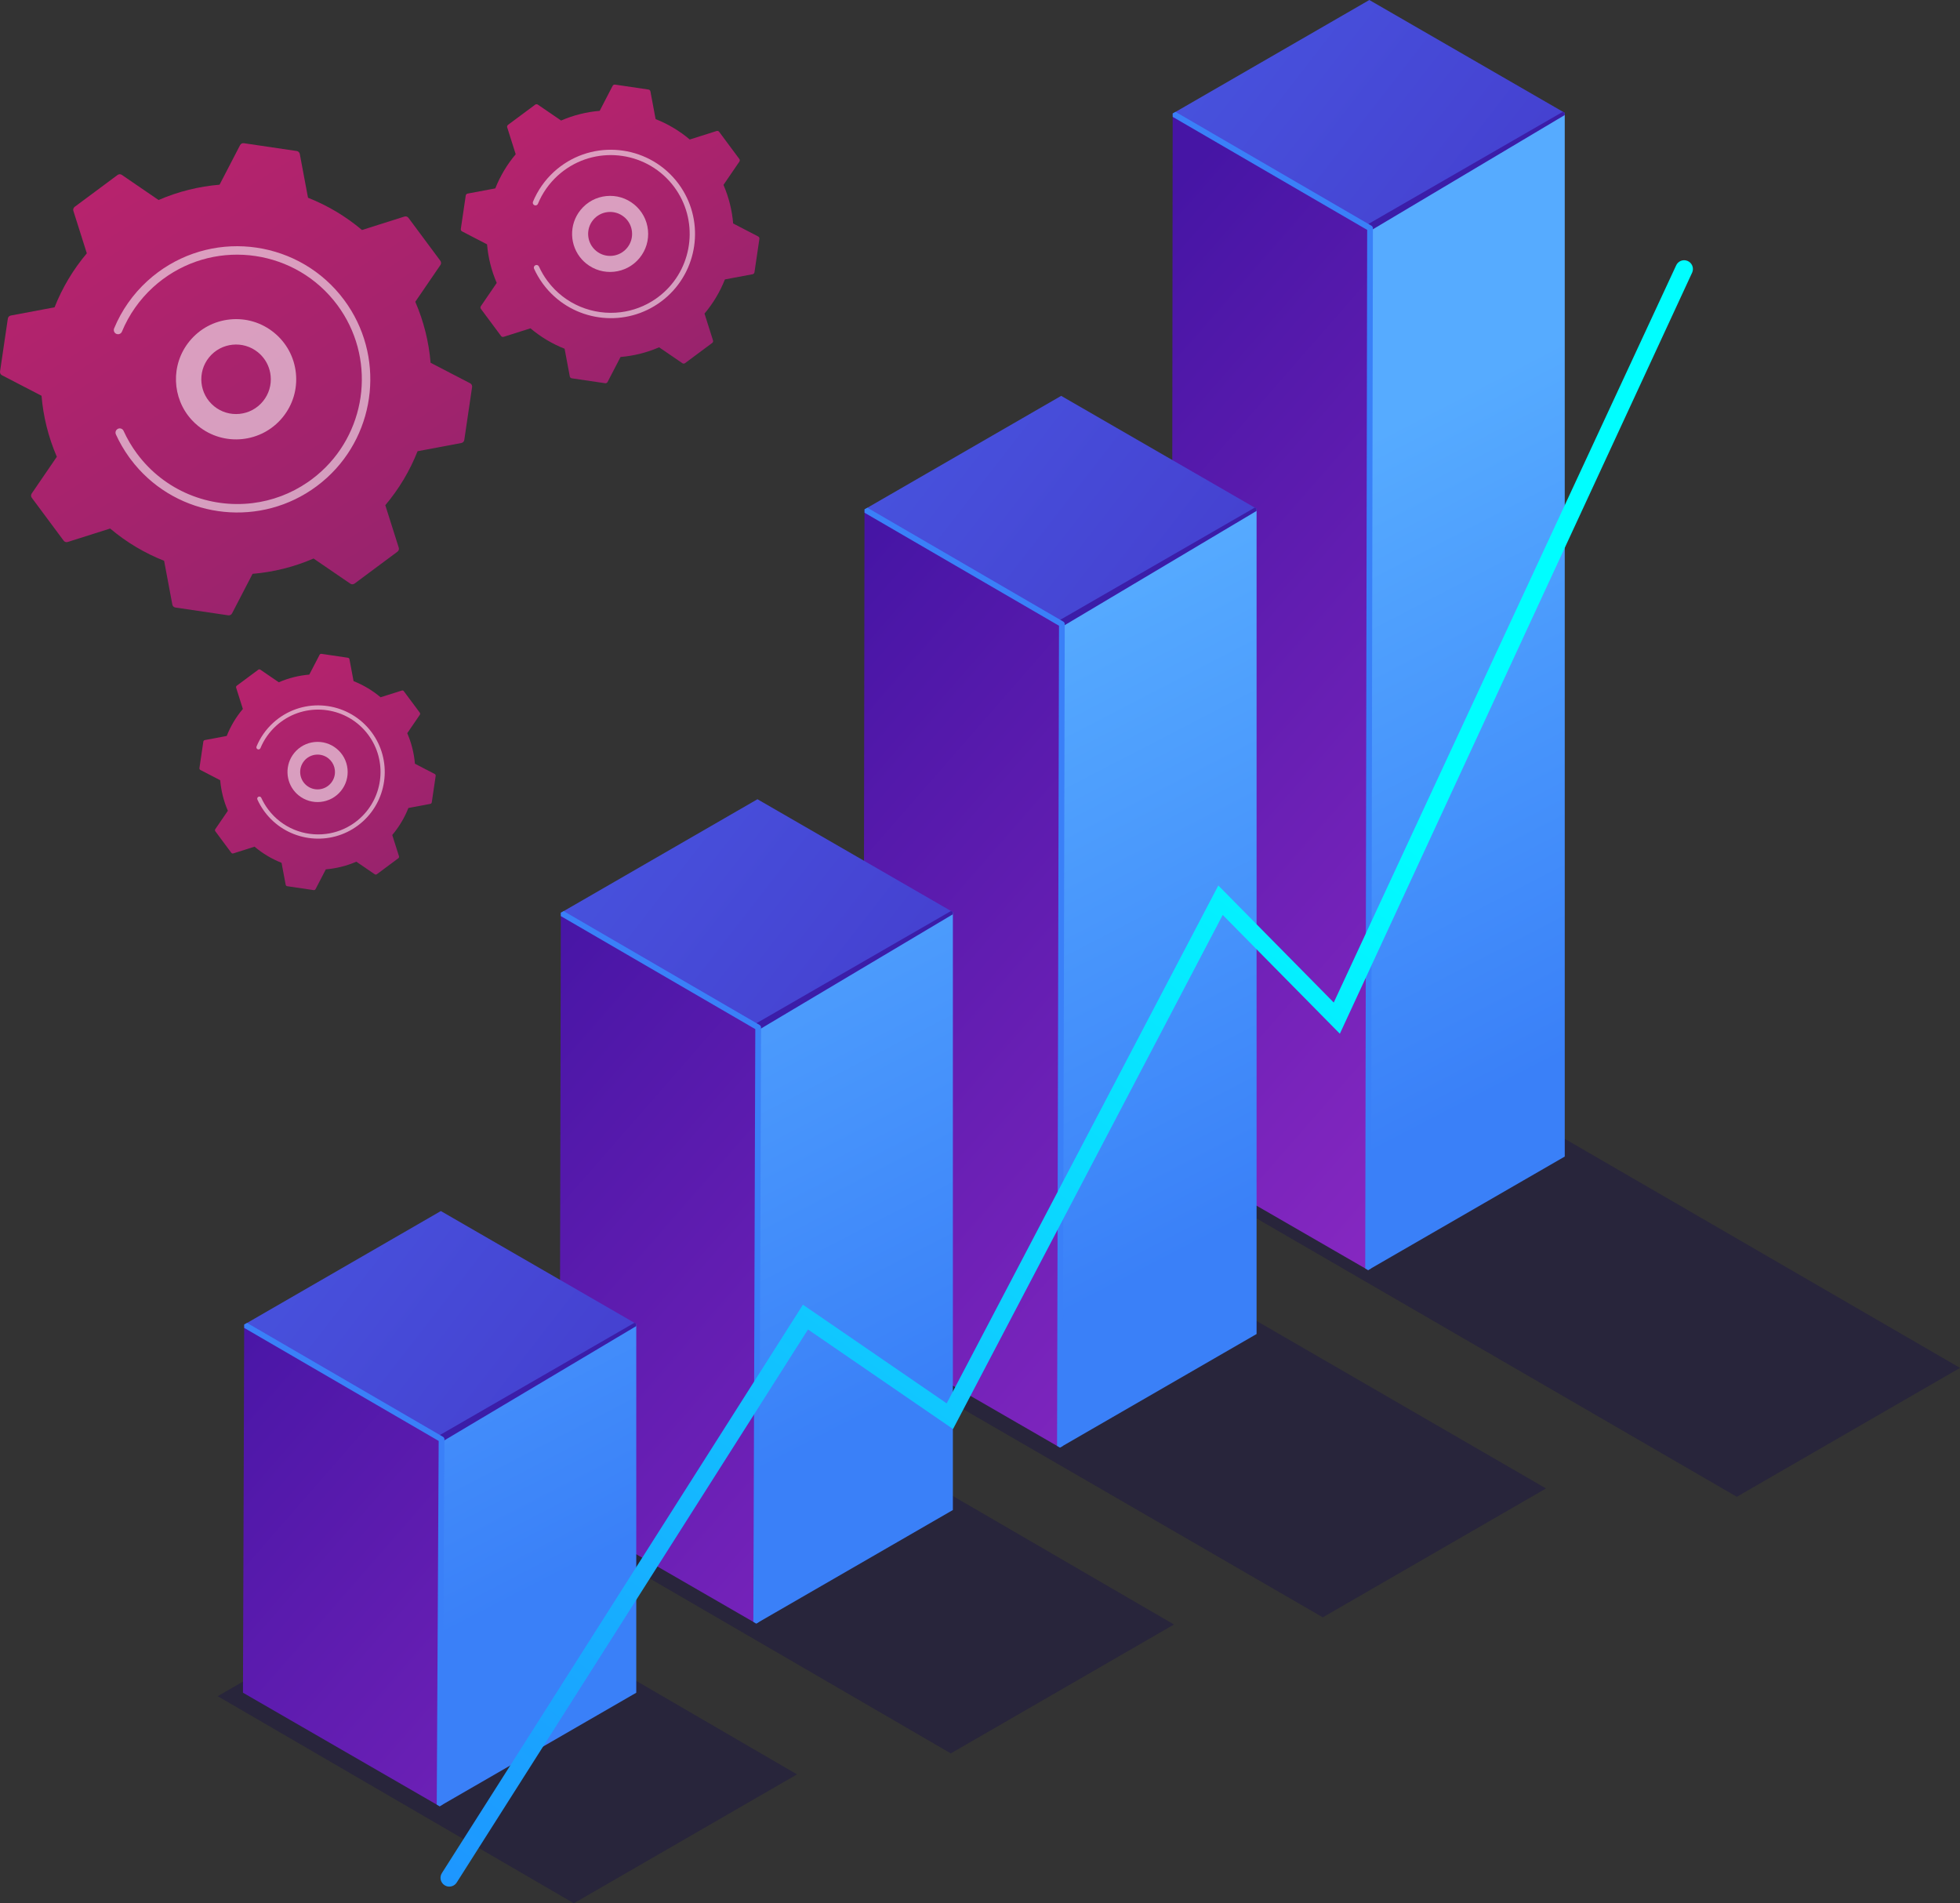
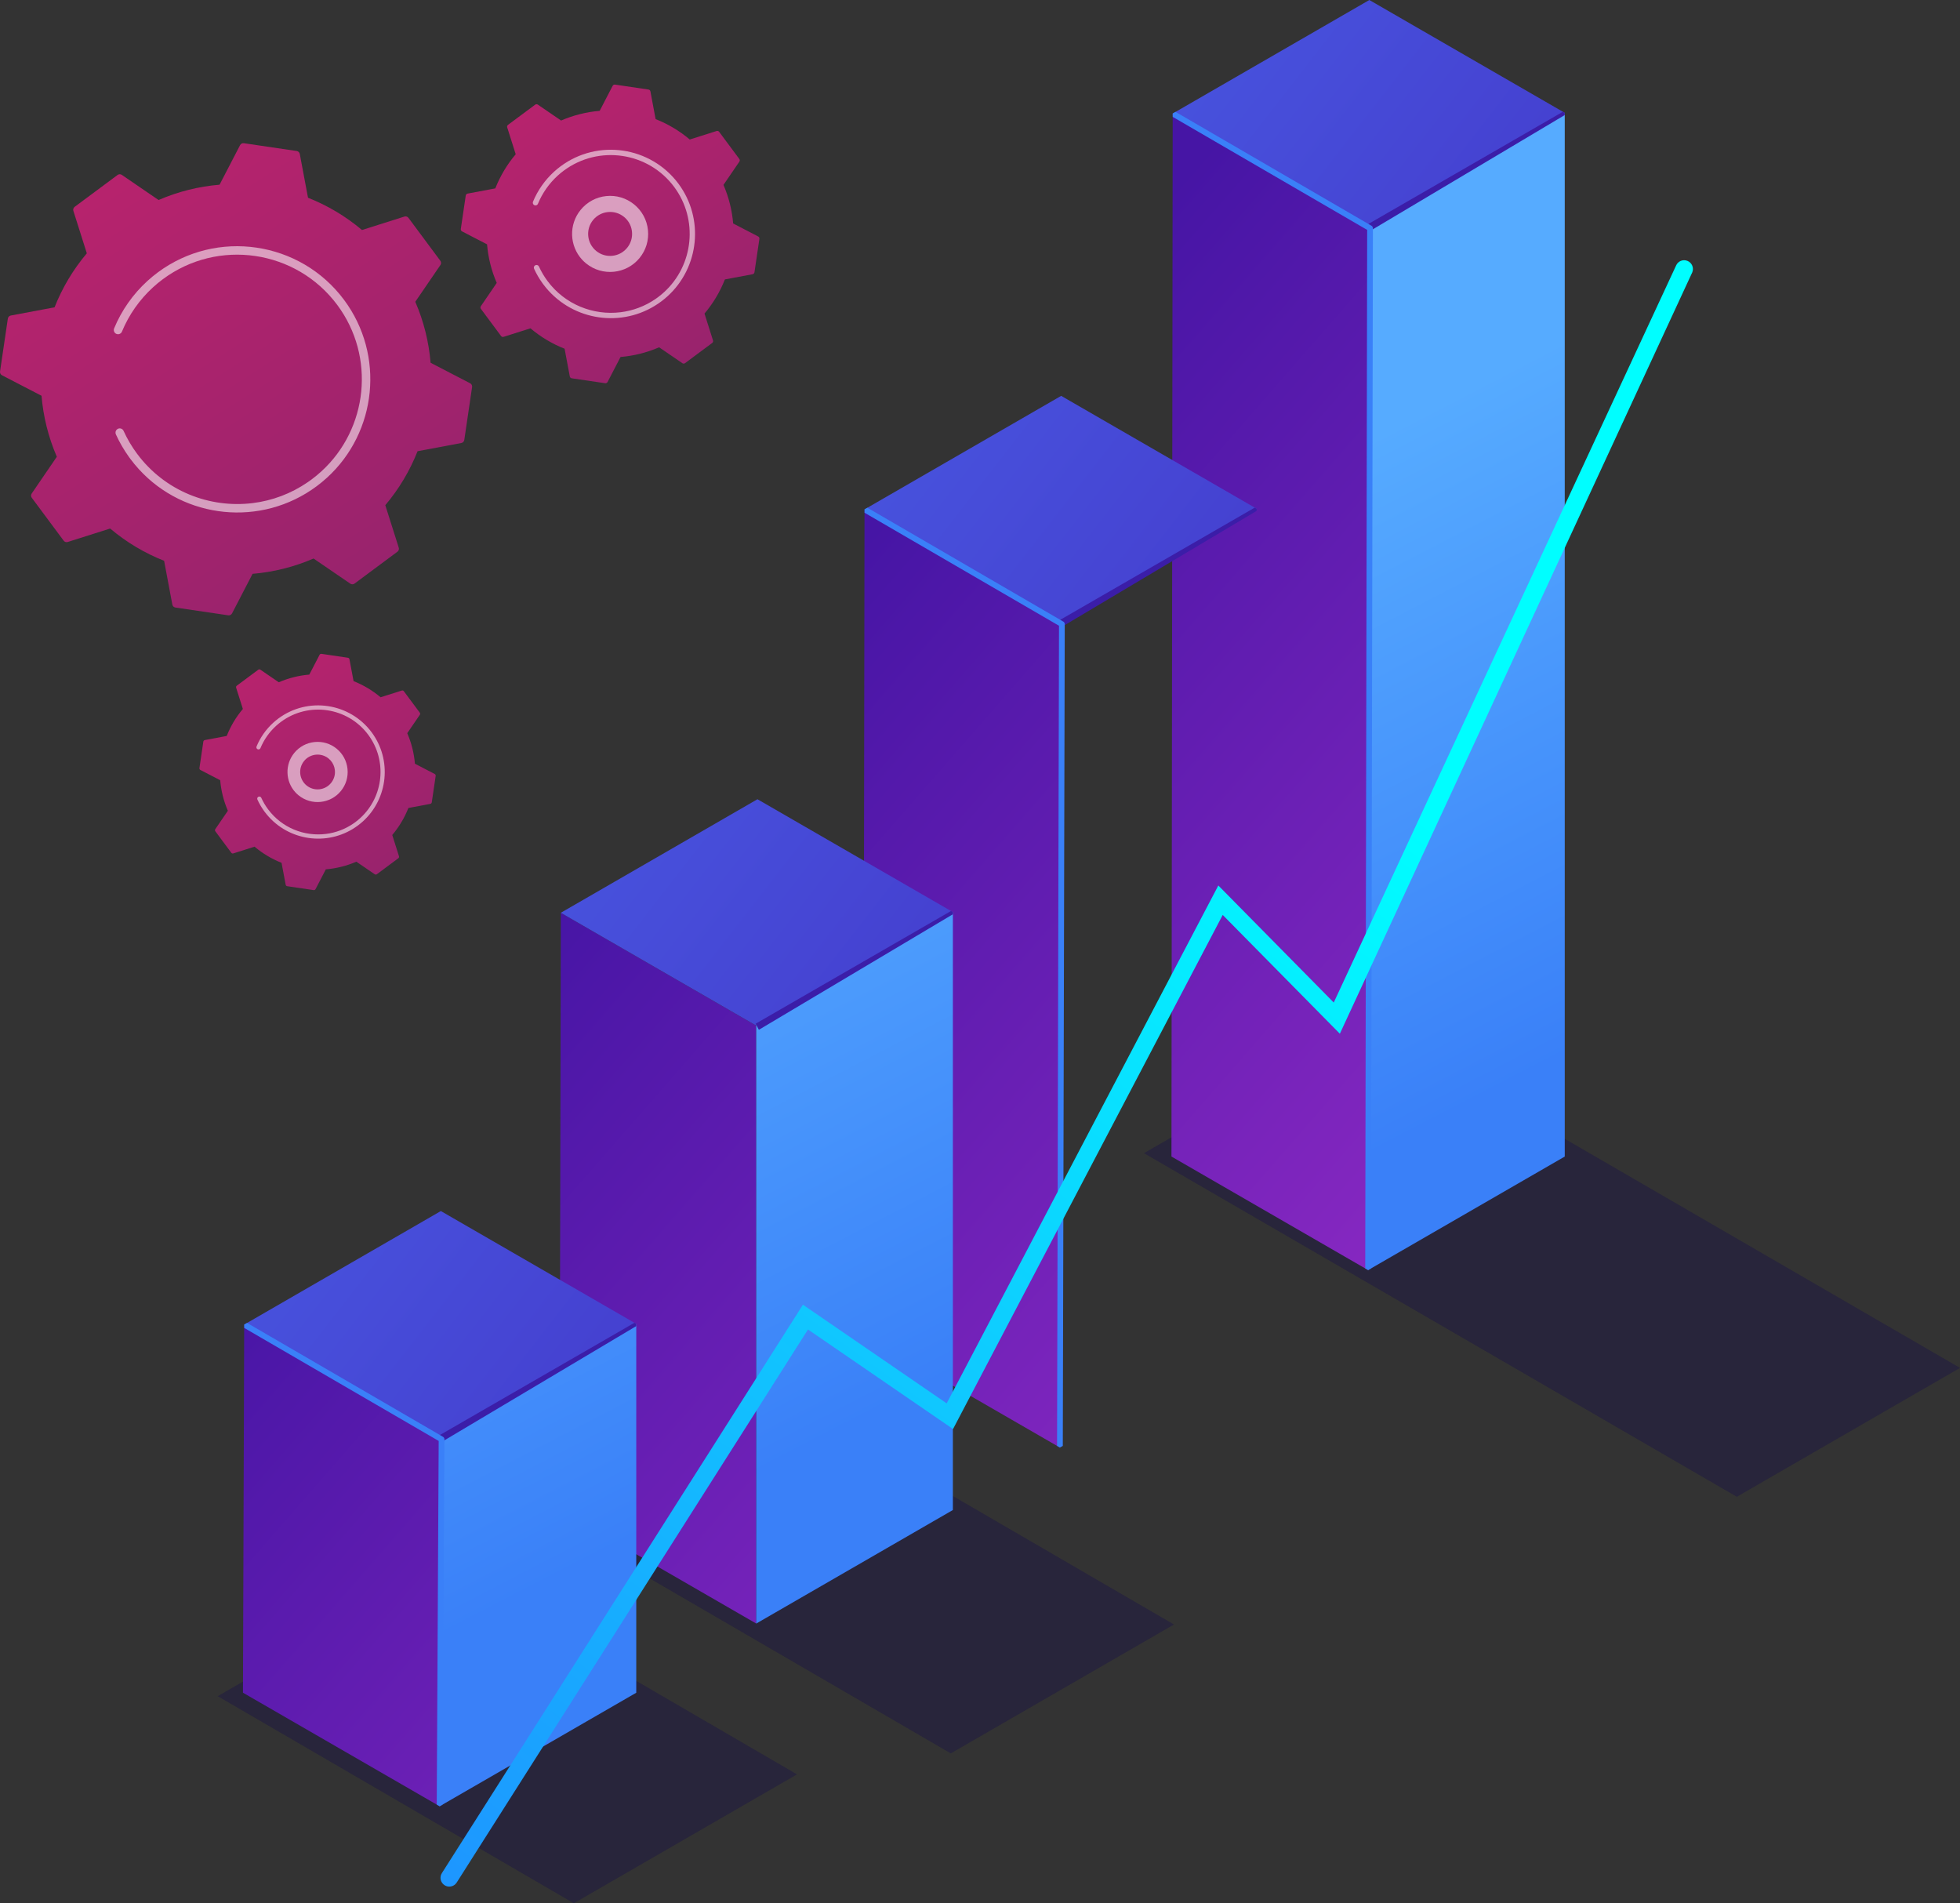
<svg xmlns="http://www.w3.org/2000/svg" xmlns:xlink="http://www.w3.org/1999/xlink" viewBox="0 0 358.157 347.745">
  <rect x="0" y="0" width="358.157" height="347.745" fill="#333333" stroke="none" />
  <defs>
    <linearGradient id="linear-gradient" x1="-1.884" y1="330.752" x2="-241.82" y2="611.979" gradientTransform="translate(-327.763 -115.834) rotate(-72.986)" gradientUnits="userSpaceOnUse">
      <stop offset="0" stop-color="#cb236d" />
      <stop offset="1" stop-color="#4c246d" />
    </linearGradient>
    <linearGradient id="linear-gradient-2" x1="-99.416" y1="404.996" x2="-219.494" y2="545.739" xlink:href="#linear-gradient" />
    <linearGradient id="linear-gradient-3" x1="19.031" y1="417.035" x2="-132.735" y2="594.918" xlink:href="#linear-gradient" />
    <linearGradient id="linear-gradient-4" x1="418.545" y1="289.167" x2="176.34" y2="77.719" gradientUnits="userSpaceOnUse">
      <stop offset="0" stop-color="#c93bde" />
      <stop offset="1" stop-color="#4615a5" />
    </linearGradient>
    <linearGradient id="linear-gradient-5" x1="245.267" y1="82.567" x2="299.098" y2="186.385" gradientUnits="userSpaceOnUse">
      <stop offset="0" stop-color="#56abff" />
      <stop offset="1" stop-color="#3a80f8" />
    </linearGradient>
    <linearGradient id="linear-gradient-6" x1="93.344" y1="-96.335" x2="318.248" y2="78.591" gradientTransform="translate(6.317)" gradientUnits="userSpaceOnUse">
      <stop offset="0" stop-color="#4f7ffe" />
      <stop offset="1" stop-color="#422fc3" />
    </linearGradient>
    <linearGradient id="linear-gradient-7" x1="368.241" y1="346.788" x2="126.036" y2="135.339" xlink:href="#linear-gradient-4" />
    <linearGradient id="linear-gradient-8" x1="179.483" y1="116.677" x2="233.315" y2="220.495" xlink:href="#linear-gradient-5" />
    <linearGradient id="linear-gradient-9" x1="37.067" y1="-23.98" x2="261.972" y2="150.946" xlink:href="#linear-gradient-6" />
    <linearGradient id="linear-gradient-10" x1="318.015" y1="404.321" x2="75.81" y2="192.872" xlink:href="#linear-gradient-4" />
    <linearGradient id="linear-gradient-11" x1="114.115" y1="150.572" x2="167.946" y2="254.389" xlink:href="#linear-gradient-5" />
    <linearGradient id="linear-gradient-12" x1="-19.568" y1="48.837" x2="205.336" y2="223.763" xlink:href="#linear-gradient-6" />
    <linearGradient id="linear-gradient-13" x1="266.083" y1="463.805" x2="23.878" y2="252.356" xlink:href="#linear-gradient-4" />
    <linearGradient id="linear-gradient-14" x1="46.324" y1="185.722" x2="100.156" y2="289.54" xlink:href="#linear-gradient-5" />
    <linearGradient id="linear-gradient-15" x1="-77.839" y1="123.756" x2="147.066" y2="298.682" xlink:href="#linear-gradient-6" />
    <linearGradient id="linear-gradient-16" x1="49.441" y1="406.159" x2="242.186" y2="141.136" gradientTransform="translate(6.317)" gradientUnits="userSpaceOnUse">
      <stop offset="0" stop-color="#257cff" />
      <stop offset="1" stop-color="#00feff" />
    </linearGradient>
  </defs>
  <g style="isolation:isolate;">
    <g id="Layer_2">
      <g id="Layer_1-2">
        <path d="M.007,67.873c-.042.282.1.56.354.691l7.227,3.748c.318,3.789,1.242,7.554,2.797,11.144l-4.592,6.716c-.161.236-.155.547.015.777l5.824,7.838c.17.229.467.325.739.239l7.756-2.458c2.988,2.526,6.326,4.497,9.862,5.895l1.503,8.001c.053.28.277.497.56.538l9.66,1.425c.282.042.56-.101.691-.354l3.748-7.227c3.789-.318,7.554-1.242,11.144-2.797l6.716,4.592c.236.161.547.155.776-.015l7.838-5.824c.229-.17.325-.467.239-.739l-2.458-7.756c2.526-2.988,4.497-6.326,5.895-9.862l8.001-1.503c.28-.053.497-.278.538-.56l1.425-9.66c.042-.282-.1-.56-.354-.691l-7.227-3.748c-.318-3.789-1.242-7.554-2.797-11.144l4.592-6.716c.161-.236.155-.547-.015-.776l-5.824-7.839c-.17-.229-.467-.325-.739-.239l-7.756,2.458c-2.988-2.526-6.326-4.497-9.862-5.895l-1.503-8.001c-.053-.281-.278-.497-.56-.538l-9.66-1.425c-.282-.042-.56.101-.691.354l-3.748,7.227c-3.789.318-7.554,1.242-11.144,2.797l-6.716-4.592c-.235-.161-.547-.155-.776.015l-7.838,5.823c-.229.17-.325.467-.239.739l2.458,7.756c-2.526,2.988-4.497,6.326-5.895,9.862l-8.001,1.503c-.28.053-.497.277-.538.56L.007,67.873Z" style="fill:url(#linear-gradient);" />
-         <path d="M35.015,76.704c-3.612-3.956-3.878-10.082-.392-14.354,1.856-2.274,4.487-3.689,7.407-3.985,2.921-.295,5.781.564,8.055,2.42,2.276,1.858,3.689,4.487,3.985,7.407.296,2.92-.564,5.781-2.42,8.055-3.832,4.694-10.768,5.396-15.462,1.565-.423-.345-.815-.717-1.172-1.108ZM47.837,65.025c-.21-.23-.439-.447-.685-.647-2.713-2.215-6.723-1.809-8.938.904-2.214,2.714-1.808,6.724.904,8.938,1.315,1.073,2.968,1.57,4.656,1.399,1.688-.171,3.208-.989,4.281-2.303,1.073-1.315,1.57-2.968,1.399-4.656-.139-1.372-.705-2.634-1.619-3.634Z" style="fill:#fff; opacity:.56;" />
        <path d="M25.382,85.734c-.551-.604-1.076-1.239-1.574-1.909-.079-.106-.157-.213-.234-.32-.935-1.303-1.741-2.694-2.4-4.141-.142-.313-.059-.671.182-.89.059-.053.126-.098.202-.133.388-.177.847-.005,1.023.384.667,1.467,1.497,2.873,2.467,4.179l-0-0c5.071,6.828,13.261,9.999,21.152,9.015,3.508-.437,6.956-1.697,10.046-3.822.231-.159.46-.322.686-.491.628-.467,1.225-.96,1.791-1.476,8.522-7.783,9.939-20.949,2.912-30.408-7.495-10.09-21.798-12.197-31.884-4.703-.622.462-1.218.954-1.786,1.473-2.463,2.249-4.406,5.013-5.681,8.098-.045.109-.112.202-.193.276-.214.196-.53.262-.816.144-.395-.164-.582-.615-.419-1.01,1.361-3.296,3.437-6.247,6.067-8.649.606-.554,1.243-1.079,1.907-1.573,10.771-8.002,26.039-5.747,34.048,5.021,7.504,10.101,5.991,24.161-3.109,32.471-.604.552-1.242,1.078-1.912,1.577-10.102,7.505-24.165,5.99-32.474-3.112Z" style="fill:#fff; opacity:.56;" />
        <path d="M36.446,140.336c-.021.141.05.28.177.346l3.617,1.876c.159,1.896.621,3.78,1.4,5.577l-2.298,3.361c-.081.118-.078.274.008.389l2.914,3.923c.085.115.234.163.37.119l3.881-1.23c1.495,1.264,3.166,2.251,4.935,2.95l.752,4.004c.026.14.139.248.28.269l4.835.713c.141.021.28-.05.346-.177l1.876-3.617c1.896-.159,3.78-.621,5.577-1.4l3.361,2.298c.118.081.274.078.389-.008l3.923-2.915c.115-.085.163-.234.119-.37l-1.23-3.881c1.264-1.496,2.251-3.166,2.95-4.935l4.004-.752c.14-.026.249-.139.269-.28l.713-4.835c.021-.141-.05-.28-.177-.346l-3.617-1.876c-.159-1.896-.621-3.78-1.4-5.577l2.298-3.361c.081-.118.078-.274-.008-.389l-2.915-3.923c-.085-.115-.234-.163-.37-.119l-3.881,1.23c-1.495-1.264-3.166-2.251-4.935-2.95l-.752-4.004c-.026-.14-.139-.249-.28-.269l-4.835-.713c-.141-.021-.28.05-.346.177l-1.876,3.617c-1.896.159-3.78.621-5.577,1.4l-3.361-2.298c-.118-.081-.274-.078-.389.008l-3.923,2.914c-.115.085-.163.234-.12.37l1.23,3.881c-1.264,1.495-2.251,3.166-2.95,4.935l-4.004.752c-.14.026-.249.139-.269.28l-.713,4.835Z" style="fill:url(#linear-gradient-2);" />
        <path d="M53.966,144.755c-1.808-1.98-1.941-5.046-.196-7.184.929-1.138,2.245-1.846,3.707-1.994,1.462-.148,2.893.282,4.031,1.211,1.139.93,1.846,2.246,1.994,3.707.148,1.462-.282,2.893-1.211,4.031-1.918,2.349-5.389,2.701-7.738.783-.212-.173-.408-.359-.587-.555ZM60.383,138.911c-.105-.115-.22-.224-.343-.324-1.358-1.108-3.365-.905-4.473.452-1.108,1.358-.905,3.365.453,4.473.658.537,1.485.786,2.33.7.845-.085,1.606-.495,2.143-1.153.537-.658.786-1.486.7-2.33-.069-.687-.353-1.318-.81-1.819Z" style="fill:#fff; opacity:.56;" />
        <path d="M49.145,149.275c-.276-.302-.538-.62-.788-.955-.039-.053-.079-.107-.117-.16-.468-.652-.872-1.348-1.201-2.073-.071-.156-.029-.336.091-.446.029-.027.063-.049.101-.067.194-.088.424-.002.512.192.334.734.749,1.438,1.235,2.092l-0-0c2.538,3.417,6.637,5.004,10.586,4.511,1.756-.219,3.481-.849,5.028-1.913.115-.08.23-.161.343-.246.314-.234.613-.48.896-.739,4.265-3.895,4.974-10.484,1.457-15.218-3.751-5.05-10.909-6.104-15.957-2.354-.311.231-.61.477-.894.737-1.233,1.126-2.205,2.509-2.843,4.053-.023.054-.056.101-.097.138-.107.098-.265.131-.409.072-.197-.082-.291-.308-.21-.505.681-1.649,1.72-3.126,3.036-4.328.304-.277.622-.54.954-.787,5.391-4.005,13.031-2.876,17.04,2.513,3.755,5.055,2.998,12.091-1.556,16.25-.302.276-.621.54-.957.789-5.055,3.756-12.093,2.998-16.252-1.558Z" style="fill:#fff; opacity:.56;" />
        <path d="M84.207,41.838c-.026.178.063.354.224.437l4.571,2.371c.201,2.396.785,4.778,1.769,7.049l-2.905,4.248c-.102.149-.098.346.01.491l3.683,4.958c.108.145.295.206.467.151l4.906-1.555c1.89,1.597,4.001,2.845,6.238,3.729l.95,5.061c.033.177.176.314.354.34l6.111.901c.179.026.354-.064.437-.224l2.371-4.571c2.396-.201,4.778-.785,7.049-1.769l4.248,2.905c.149.102.346.098.491-.01l4.958-3.684c.145-.108.206-.295.151-.467l-1.555-4.906c1.598-1.89,2.845-4.002,3.729-6.238l5.061-.951c.177-.033.314-.175.34-.354l.901-6.11c.026-.179-.063-.354-.224-.437l-4.571-2.371c-.201-2.396-.785-4.778-1.769-7.049l2.905-4.248c.102-.149.098-.346-.01-.491l-3.684-4.958c-.108-.145-.295-.206-.467-.151l-4.906,1.555c-1.89-1.598-4.002-2.845-6.238-3.729l-.95-5.061c-.033-.178-.176-.314-.354-.341l-6.11-.901c-.179-.026-.354.064-.437.224l-2.371,4.571c-2.396.201-4.778.785-7.049,1.769l-4.248-2.905c-.149-.102-.346-.098-.491.01l-4.958,3.683c-.145.108-.206.295-.151.467l1.555,4.906c-1.597,1.89-2.845,4.001-3.729,6.238l-5.061.95c-.177.033-.314.175-.341.354l-.901,6.111Z" style="fill:url(#linear-gradient-3);" />
        <path d="M106.35,47.424c-2.285-2.502-2.453-6.377-.248-9.079,1.174-1.438,2.838-2.334,4.685-2.521,1.847-.187,3.657.357,5.095,1.531,1.44,1.175,2.334,2.838,2.521,4.685.187,1.847-.357,3.657-1.531,5.095-2.424,2.969-6.811,3.413-9.78.99-.268-.218-.515-.453-.742-.701ZM114.46,40.037c-.133-.146-.278-.282-.433-.409-1.716-1.401-4.252-1.144-5.653.572-1.401,1.716-1.143,4.253.572,5.653.832.679,1.877.993,2.945.885,1.068-.108,2.029-.625,2.708-1.457.679-.832.993-1.878.885-2.945-.088-.868-.446-1.666-1.024-2.299Z" style="fill:#fff; opacity:.56;" />
        <path d="M100.257,53.136c-.349-.382-.68-.784-.995-1.208-.05-.067-.099-.135-.148-.203-.592-.824-1.102-1.704-1.518-2.62-.09-.198-.037-.424.115-.563.037-.034.08-.062.128-.084.246-.112.536-.003.647.243.422.928.947,1.817,1.561,2.643l-0-0c3.208,4.319,8.388,6.325,13.379,5.702,2.219-.277,4.4-1.073,6.355-2.417.146-.101.291-.204.434-.31.397-.295.775-.607,1.133-.934,5.39-4.923,6.287-13.251,1.842-19.234-4.741-6.382-13.788-7.715-20.168-2.975-.393.292-.77.603-1.13.932-1.558,1.423-2.787,3.171-3.593,5.122-.028.069-.071.128-.122.174-.136.124-.335.166-.516.091-.25-.104-.368-.389-.265-.639.861-2.085,2.174-3.951,3.837-5.471.384-.351.786-.683,1.206-.995,6.813-5.061,16.47-3.635,21.536,3.176,4.746,6.389,3.789,15.282-1.967,20.539-.382.349-.785.682-1.209.997-6.39,4.747-15.285,3.789-20.541-1.968Z" style="fill:#fff; opacity:.56;" />
        <polygon points="97.312 275.959 138.095 252.412 214.522 296.814 173.739 320.36 97.312 275.959" style="fill:#180f46; mix-blend-mode:overlay; opacity:.4;" />
        <polygon points="39.79 309.912 80.573 286.366 145.637 324.198 104.853 347.745 39.79 309.912" style="fill:#180f46; mix-blend-mode:overlay; opacity:.4;" />
        <polygon points="209.045 210.7 249.828 187.154 358.157 249.93 317.374 273.476 209.045 210.7" style="fill:#180f46; mix-blend-mode:overlay; opacity:.4;" />
-         <polygon points="152.607 243.931 193.39 220.385 282.502 271.956 241.719 295.502 152.607 243.931" style="fill:#180f46; mix-blend-mode:overlay; opacity:.4;" />
        <polygon points="249.997 232.058 214.063 211.311 214.289 20.747 249.997 41.363 249.997 232.058" style="fill:url(#linear-gradient-4);" />
        <polygon points="285.932 211.315 249.997 232.062 249.997 41.367 285.932 20.62 285.932 211.315" style="fill:url(#linear-gradient-5);" />
        <polygon points="214.289 20.747 250.223 0 285.933 20.617 249.999 41.364 214.289 20.747" style="fill:url(#linear-gradient-6);" />
        <polygon points="249.893 41.011 285.592 20.42 285.933 20.617 285.933 21.02 250.483 42.126 249.893 41.011" style="fill:#3b1da8;" />
        <path d="M250.521,231.755l-.523.303-.525-.305.356-189.749-35.535-20.65-.004-.608.525-.303,35.802,20.806c.162.094.261.267.261.454l-.356,190.051Z" style="fill:#3a80f8;" />
        <polygon points="193.685 264.482 157.751 243.735 157.976 93.074 193.685 113.69 193.685 264.482" style="fill:url(#linear-gradient-7);" />
-         <polygon points="229.619 243.739 193.685 264.486 193.685 113.694 229.619 92.947 229.619 243.739" style="fill:url(#linear-gradient-8);" />
        <polygon points="157.976 93.074 193.911 72.327 229.621 92.944 193.686 113.691 157.976 93.074" style="fill:url(#linear-gradient-9);" />
        <polygon points="193.581 113.338 229.279 92.747 229.621 92.944 229.621 93.347 194.17 114.453 193.581 113.338" style="fill:#3b1da8;" />
        <path d="M194.208,264.179l-.523.303-.525-.305.356-149.846-35.535-20.65-.004-.608.525-.303,35.802,20.806c.162.094.261.267.261.454l-.356,150.149Z" style="fill:#3a80f8;" />
        <polygon points="138.187 296.639 102.252 275.892 102.478 166.775 138.187 187.392 138.187 296.639" style="fill:url(#linear-gradient-10);" />
        <polygon points="174.121 275.896 138.186 296.643 138.186 187.396 174.121 166.649 174.121 275.896" style="fill:url(#linear-gradient-11);" />
        <polygon points="102.478 166.775 138.412 146.029 174.122 166.646 138.188 187.393 102.478 166.775" style="fill:url(#linear-gradient-12);" />
        <polygon points="138.082 187.04 173.781 166.449 174.122 166.646 174.122 167.049 138.672 188.154 138.082 187.04" style="fill:#3b1da8;" />
-         <path d="M138.71,296.336l-.523.303-.525-.305.356-108.301-35.535-20.65-.004-.608.525-.303,35.803,20.806c.162.094.261.267.261.454l-.356,108.604Z" style="fill:#3a80f8;" />
        <polygon points="80.332 330.023 44.398 309.276 44.623 242.018 80.332 262.634 80.332 330.023" style="fill:url(#linear-gradient-13);" />
        <polygon points="116.266 309.281 80.332 330.027 80.332 262.638 116.266 241.892 116.266 309.281" style="fill:url(#linear-gradient-14);" />
        <polygon points="44.623 242.018 80.558 221.271 116.267 241.888 80.333 262.635 44.623 242.018" style="fill:url(#linear-gradient-15);" />
        <polygon points="80.228 262.283 115.926 241.691 116.267 241.888 116.267 242.291 80.817 263.397 80.228 262.283" style="fill:#3b1da8;" />
        <path d="M80.855,329.72l-.523.303-.525-.305.356-66.443-35.535-20.65-.004-.608.525-.303,35.803,20.806c.162.094.261.267.261.454l-.356,66.745Z" style="fill:#3a80f8;" />
        <path d="M82.1,344.704c-.294,0-.592-.081-.859-.25-.748-.476-.969-1.467-.494-2.215l65.975-103.854,26.266,18.025,49.641-94.621,21.092,21.386,62.545-134.637c.339-.819,1.275-1.21,2.097-.869.819.339,1.208,1.278.869,2.096l-64.396,139.109-21.405-21.703-49.278,93.929-26.504-18.189-64.192,101.047c-.306.481-.825.744-1.356.744Z" style="fill:url(#linear-gradient-16);" />
      </g>
    </g>
  </g>
</svg>